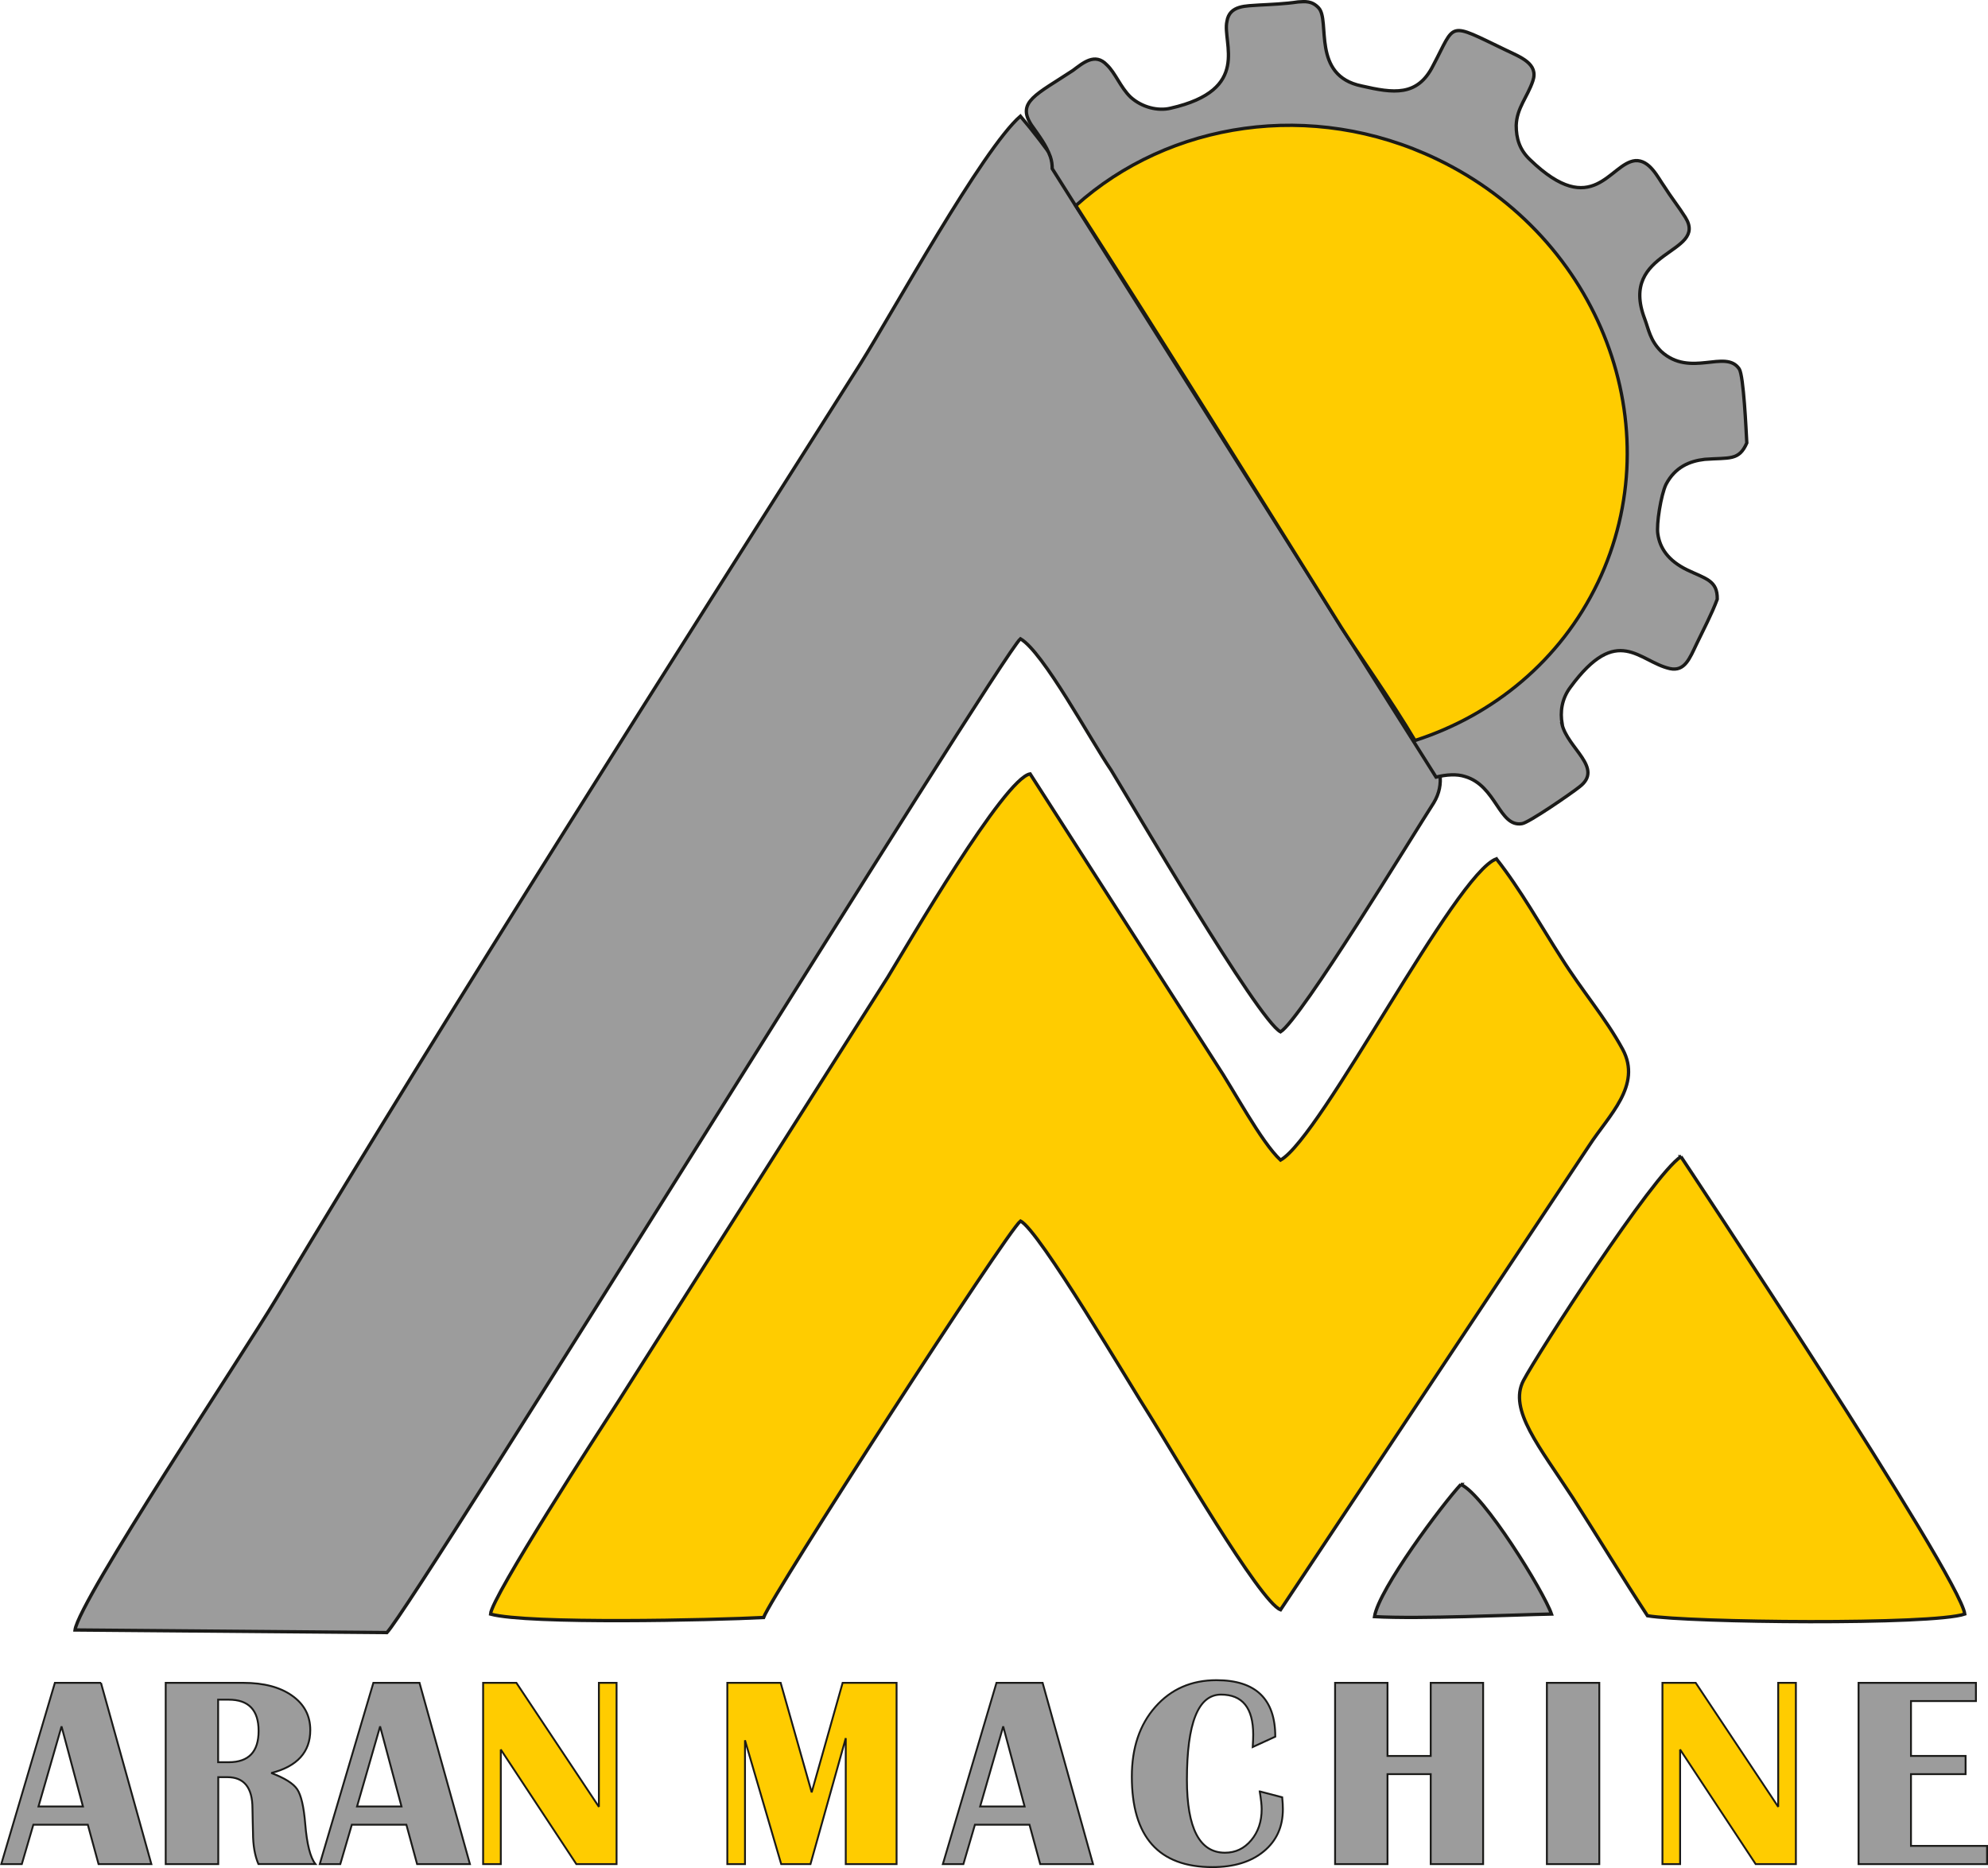
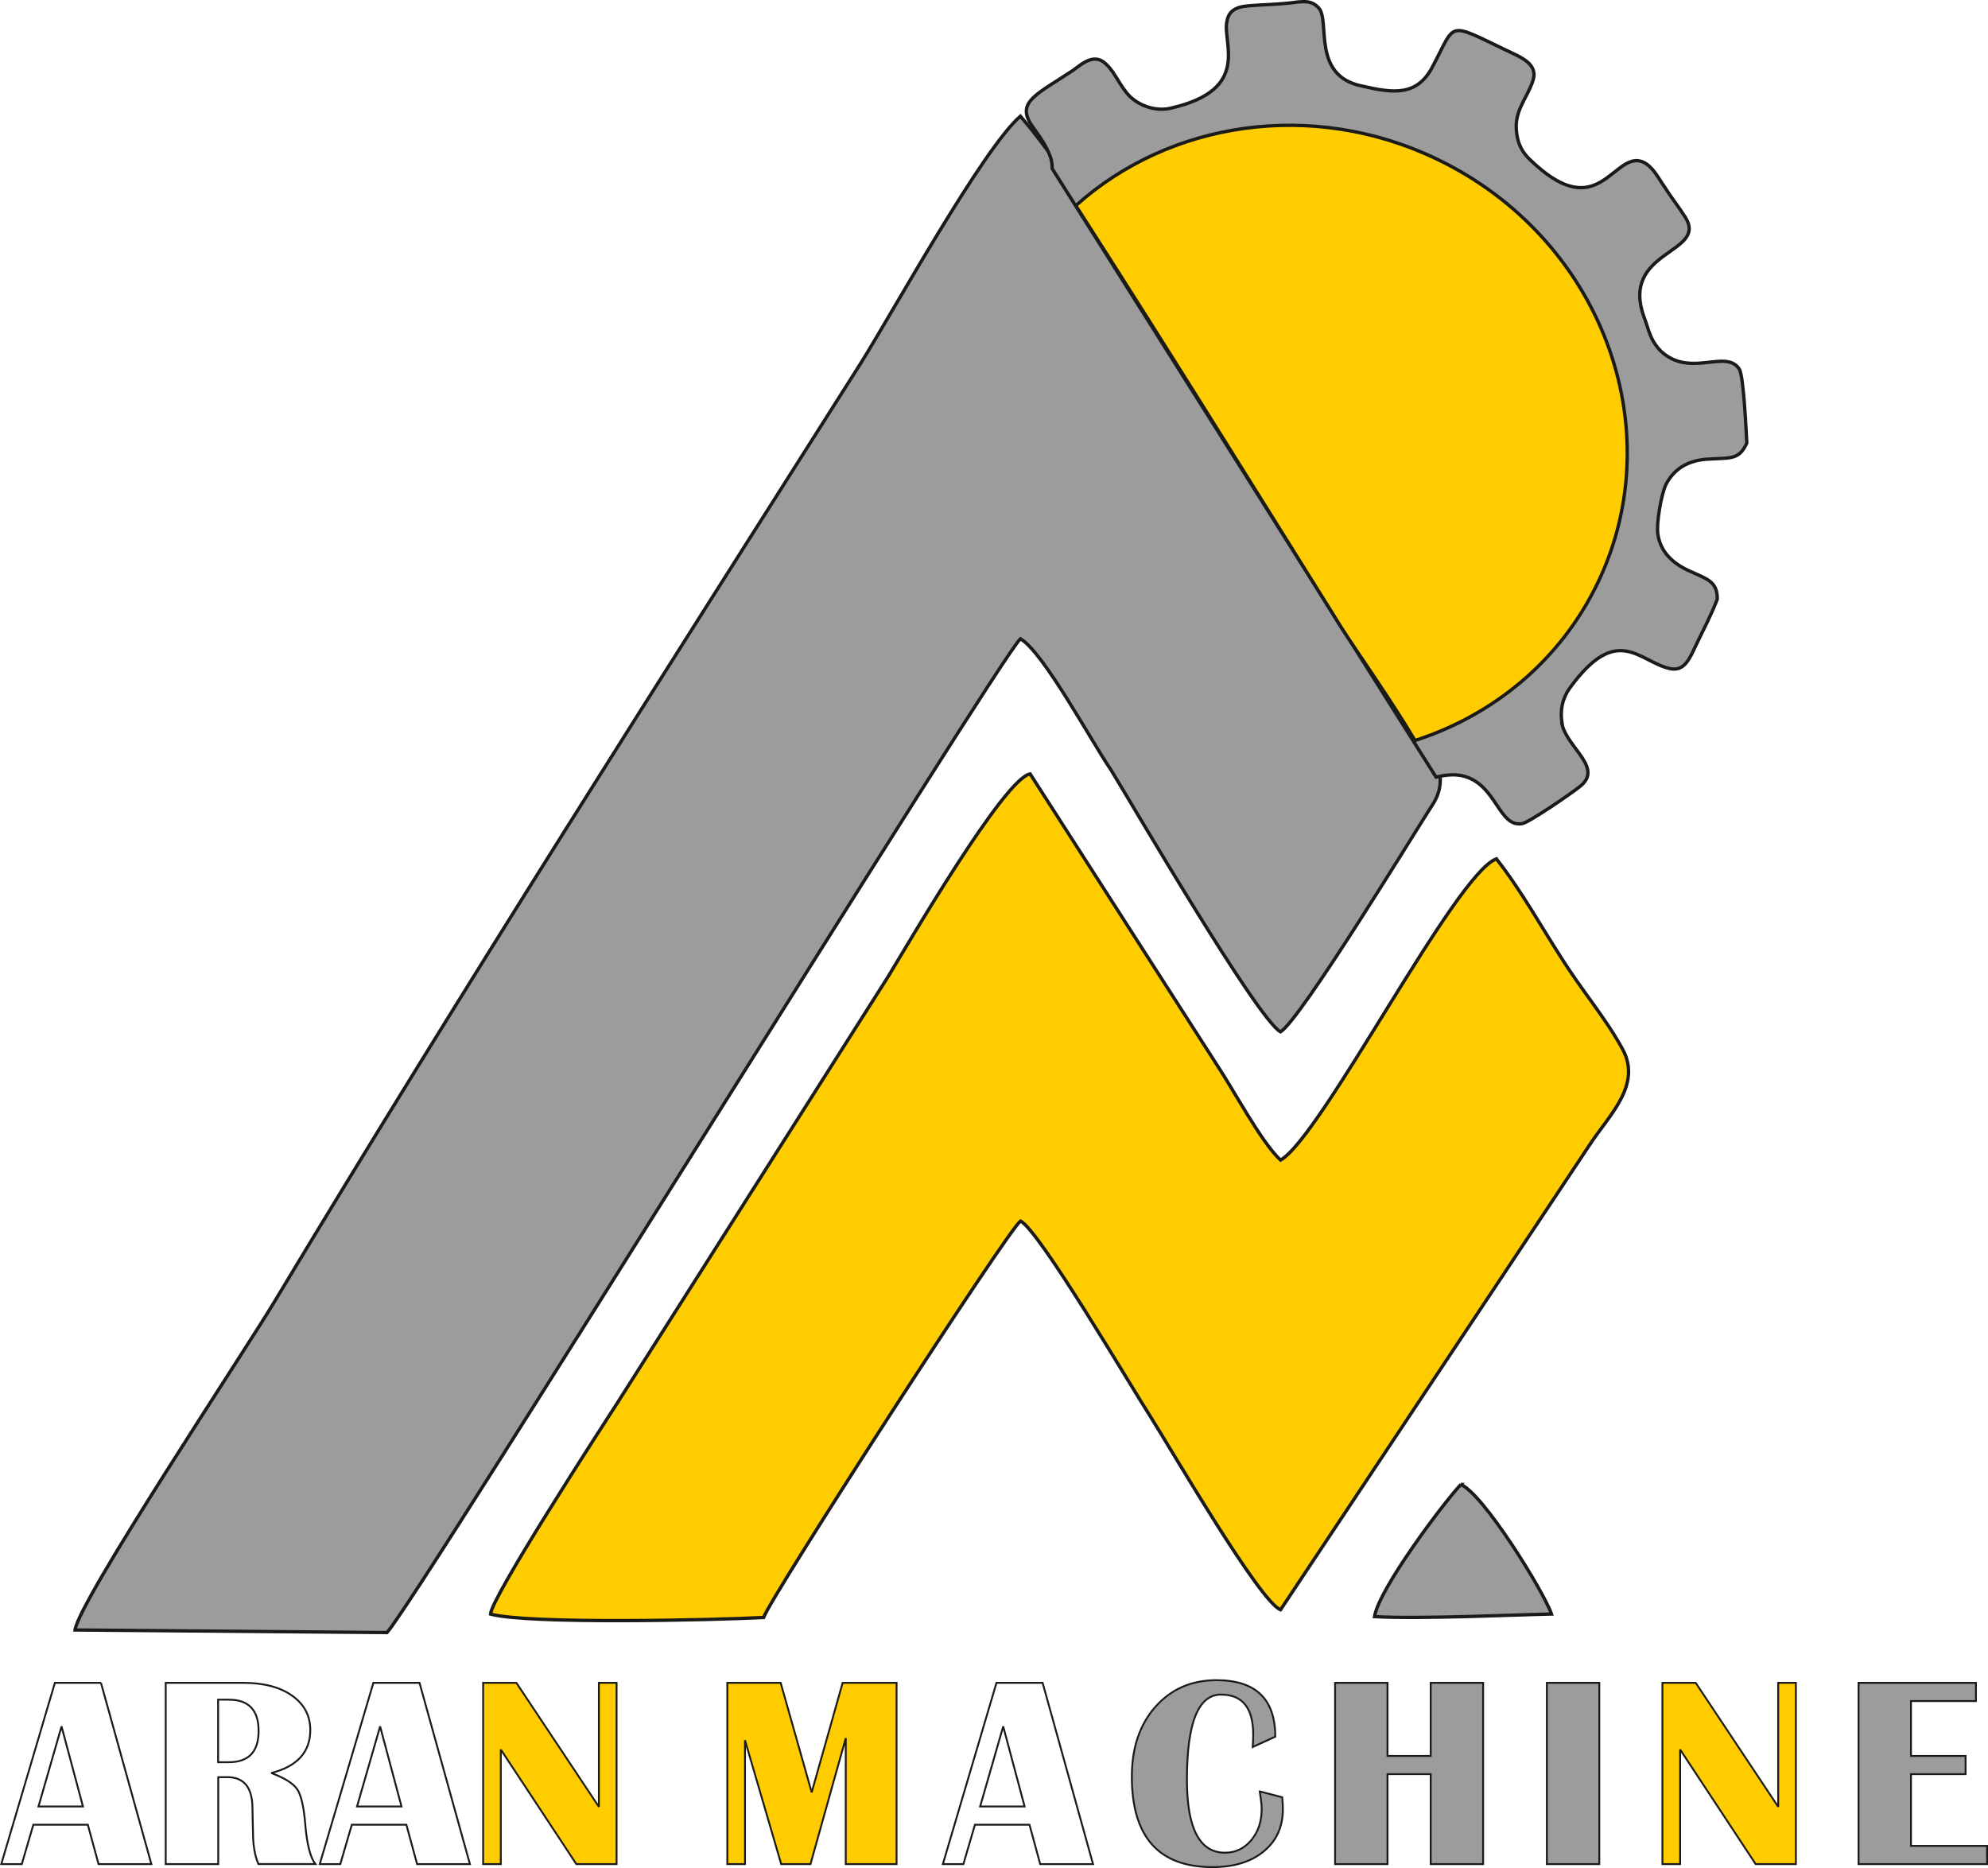
<svg xmlns="http://www.w3.org/2000/svg" id="Layer_1" data-name="Layer 1" viewBox="0 0 298.12 280.12">
  <defs>
    <style>
      .cls-1, .cls-2 {
        fill: #9c9c9c;
      }

      .cls-1, .cls-2, .cls-3, .cls-4 {
        stroke-width: 0px;
      }

      .cls-5 {
        stroke-width: .28px;
      }

      .cls-5, .cls-6 {
        fill: none;
        stroke: #1a1a18;
        stroke-miterlimit: 2.61;
      }

      .cls-2, .cls-3 {
        fill-rule: evenodd;
      }

      .cls-3, .cls-4 {
        fill: #fc0;
      }

      .cls-6 {
        stroke-width: .5px;
      }
    </style>
  </defs>
  <path class="cls-2" d="m129.07,54.48c-29.29,46.2-59.72,93.81-87.72,140.4-4.69,7.85-29.46,45.04-30.1,49.54l46.77.39c4.21-4.38,91.93-146.31,95-149.02,3.4,1.93,10.52,15.18,13.6,19.69,3.08,5.02,22.01,37.45,25.41,39.25,3.07-1.93,19.91-29.6,22.98-34.36,3.4-5.66-2.91-11.2-6.47-17.24l-33.02-51.99c-6.64-10.29-14.57-24.45-22.5-33.72-5.66,4.89-19.26,29.6-23.95,37.06Z" />
  <path class="cls-6" d="m129.07,54.48c-29.29,46.2-59.72,93.81-87.72,140.4-4.69,7.85-29.46,45.04-30.1,49.54l46.77.39c4.21-4.38,91.93-146.31,95-149.02,3.4,1.93,10.52,15.18,13.6,19.69,3.08,5.02,22.01,37.45,25.41,39.25,3.07-1.93,19.91-29.6,22.98-34.36,3.4-5.66-2.91-11.2-6.47-17.24l-33.02-51.99c-6.64-10.29-14.57-24.45-22.5-33.72-5.66,4.89-19.26,29.6-23.95,37.06Z" />
  <path class="cls-2" d="m219.06,222.6c3.4,1.42,12.46,16.09,13.6,19.43-5.99.13-19.58.77-26.54.39.65-4.12,10.2-16.86,12.95-19.82Z" />
  <path class="cls-6" d="m219.06,222.6c3.4,1.42,12.46,16.09,13.6,19.43-5.99.13-19.58.77-26.54.39.65-4.12,10.2-16.86,12.95-19.82Z" />
-   <path class="cls-3" d="m252.07,173.44s41.76,62.8,42.57,68.59c-4.86,1.67-41.27,1.29-47.58.26-3.72-5.66-7.45-11.84-11.17-17.63-5.02-7.72-9.71-13.25-7.44-17.63,2.1-3.99,19.42-30.88,23.63-33.59Z" />
-   <path class="cls-6" d="m252.07,173.44s41.76,62.8,42.57,68.59c-4.86,1.67-41.27,1.29-47.58.26-3.72-5.66-7.45-11.84-11.17-17.63-5.02-7.72-9.71-13.25-7.44-17.63,2.1-3.99,19.42-30.88,23.63-33.59Z" />
  <path class="cls-3" d="m224.4,128.79c3.56,4.5,6.8,10.29,9.71,14.8,3.24,5.15,6.64,9.01,9.23,13.77,2.91,5.4-2.1,9.91-5.02,14.41l-46.29,69.62c-3.08-1.16-16.18-23.68-19.58-29.08-2.91-4.5-16.67-27.92-19.42-29.21-2.1,1.67-37.22,55.98-38.52,59.45-7.44.39-35.28,1.03-40.95-.51.16-2.57,16.35-27.54,19.1-31.79l40.46-63.7c2.91-4.76,17.48-29.85,21.36-30.5l27.84,43.37c2.75,4.12,6.8,11.84,9.71,14.54,6.15-3.47,26.22-42.98,32.37-45.17Z" />
  <path class="cls-6" d="m224.4,128.79c3.56,4.5,6.8,10.29,9.71,14.8,3.24,5.15,6.64,9.01,9.23,13.77,2.91,5.4-2.1,9.91-5.02,14.41l-46.29,69.62c-3.08-1.16-16.18-23.68-19.58-29.08-2.91-4.5-16.67-27.92-19.42-29.21-2.1,1.67-37.22,55.98-38.52,59.45-7.44.39-35.28,1.03-40.95-.51.16-2.57,16.35-27.54,19.1-31.79l40.46-63.7c2.91-4.76,17.48-29.85,21.36-30.5l27.84,43.37c2.75,4.12,6.8,11.84,9.71,14.54,6.15-3.47,26.22-42.98,32.37-45.17Z" />
-   <path class="cls-1" d="m146.98,270.89h6.67l-3.21-12.01-3.46,12.01Zm9.37-18.54l7.56,27.18h-7.92l-1.61-5.91h-8.18l-1.73,5.91h-3.08l8.04-27.18h6.92Zm-102.81,18.54h6.67l-3.21-12.01-3.46,12.01Zm9.37-18.54l7.56,27.18h-7.92l-1.61-5.91h-8.18l-1.73,5.91h-3.08l8.04-27.18h6.92Zm-30.2,11.9h1.59c2.99,0,4.48-1.56,4.48-4.69s-1.49-4.69-4.48-4.69h-1.59v9.37Zm-7.86,15.28v-27.18h11.67c3.04,0,5.47.64,7.28,1.92,1.82,1.28,2.73,3,2.73,5.16,0,3.29-1.95,5.45-5.85,6.44,2,.75,3.3,1.56,3.89,2.44.59.89.99,2.61,1.2,5.17.25,3.05.76,5.07,1.53,6.04h-8.55c-.54-1.26-.81-2.83-.81-4.71l-.04-1.61-.04-2.02c0-3.13-1.26-4.69-3.78-4.69h-1.35v13.04h-7.86Zm-19.08-8.64h6.67l-3.21-12.01-3.46,12.01Zm9.37-18.54l7.56,27.18h-7.92l-1.61-5.91H5l-1.73,5.91H.19l8.04-27.18h6.92Z" />
-   <path class="cls-5" d="m146.98,270.89h6.67l-3.21-12.01-3.46,12.01Zm9.37-18.54l7.56,27.18h-7.92l-1.61-5.91h-8.18l-1.73,5.91h-3.08l8.04-27.18h6.92Zm-102.81,18.54h6.67l-3.21-12.01-3.46,12.01Zm9.37-18.54l7.56,27.18h-7.92l-1.61-5.91h-8.18l-1.73,5.91h-3.08l8.04-27.18h6.92Zm-30.2,11.9h1.59c2.99,0,4.48-1.56,4.48-4.69s-1.49-4.69-4.48-4.69h-1.59v9.37Zm-7.86,15.28v-27.18h11.67c3.04,0,5.47.64,7.28,1.92,1.82,1.28,2.73,3,2.73,5.16,0,3.29-1.95,5.45-5.85,6.44,2,.75,3.3,1.56,3.89,2.44.59.89.99,2.61,1.2,5.17.25,3.05.76,5.07,1.53,6.04h-8.55c-.54-1.26-.81-2.83-.81-4.71l-.04-1.61-.04-2.02c0-3.13-1.26-4.69-3.78-4.69h-1.35v13.04h-7.86Zm-19.08-8.64h6.67l-3.21-12.01-3.46,12.01Zm9.37-18.54l7.56,27.18h-7.92l-1.61-5.91H5l-1.73,5.91H.19l8.04-27.18h6.92Z" />
+   <path class="cls-5" d="m146.98,270.89h6.67l-3.21-12.01-3.46,12.01Zm9.37-18.54l7.56,27.18h-7.92l-1.61-5.91h-8.18l-1.73,5.91h-3.08l8.04-27.18h6.92Zm-102.81,18.54h6.67l-3.21-12.01-3.46,12.01Zm9.37-18.54l7.56,27.18h-7.92l-1.61-5.91h-8.18l-1.73,5.91h-3.08l8.04-27.18h6.92Zm-30.2,11.9h1.59c2.99,0,4.48-1.56,4.48-4.69s-1.49-4.69-4.48-4.69h-1.59Zm-7.86,15.28v-27.18h11.67c3.04,0,5.47.64,7.28,1.92,1.82,1.28,2.73,3,2.73,5.16,0,3.29-1.95,5.45-5.85,6.44,2,.75,3.3,1.56,3.89,2.44.59.89.99,2.61,1.2,5.17.25,3.05.76,5.07,1.53,6.04h-8.55c-.54-1.26-.81-2.83-.81-4.71l-.04-1.61-.04-2.02c0-3.13-1.26-4.69-3.78-4.69h-1.35v13.04h-7.86Zm-19.08-8.64h6.67l-3.21-12.01-3.46,12.01Zm9.37-18.54l7.56,27.18h-7.92l-1.61-5.91H5l-1.73,5.91H.19l8.04-27.18h6.92Z" />
  <path class="cls-4" d="m269.31,252.35v27.18h-6.03l-11.33-17.18v17.18h-2.65v-27.18h4.99l12.37,18.59v-18.59h2.65Zm-134.86,0v27.18h-7.62v-18.89l-5.29,18.89h-4.39l-5.43-18.57v18.57h-2.65v-27.18h8l4.65,16.42,4.64-16.42h8.09Zm-41.99,0v27.18h-6.03l-11.33-17.18v17.18h-2.65v-27.18h4.99l12.37,18.59v-18.59h2.65Z" />
  <path class="cls-5" d="m269.31,252.35v27.18h-6.03l-11.33-17.18v17.18h-2.65v-27.18h4.99l12.37,18.59v-18.59h2.65Zm-134.86,0v27.18h-7.62v-18.89l-5.29,18.89h-4.39l-5.43-18.57v18.57h-2.65v-27.18h8l4.65,16.42,4.64-16.42h8.09Zm-41.99,0v27.18h-6.03l-11.33-17.18v17.18h-2.65v-27.18h4.99l12.37,18.59v-18.59h2.65Z" />
  <polygon class="cls-1" points="296.31 252.35 296.31 255.08 286.57 255.08 286.57 263.31 294.76 263.31 294.76 266.04 286.57 266.04 286.57 276.8 297.98 276.8 297.98 279.53 278.71 279.53 278.71 252.35 296.31 252.35" />
  <polygon class="cls-5" points="296.31 252.35 296.31 255.08 286.57 255.08 286.57 263.31 294.76 263.31 294.76 266.04 286.57 266.04 286.57 276.8 297.98 276.8 297.98 279.53 278.71 279.53 278.71 252.35 296.31 252.35" />
  <path class="cls-1" d="m239.83,252.35v27.18h-7.86v-27.18h7.86Zm-31.76,13.69v13.49h-7.86v-27.18h7.86v10.96h6.48v-10.96h7.86v27.18h-7.86v-13.49h-6.48Zm-19.15,2.59l3.36.88c.07.69.1,1.28.1,1.79,0,2.64-.96,4.75-2.87,6.32-1.92,1.58-4.48,2.36-7.69,2.36-8.06,0-12.09-4.53-12.09-13.58,0-4.29,1.17-7.78,3.52-10.44,2.35-2.67,5.41-4.01,9.17-4.01,5.88,0,8.82,2.82,8.82,8.47l-3.38,1.55c.05-.79.07-1.41.07-1.85,0-4.01-1.61-6.01-4.83-6.01-3.41,0-5.11,4.25-5.11,12.75,0,7.31,1.9,10.96,5.71,10.96,1.58,0,2.88-.62,3.93-1.87,1.05-1.25,1.57-2.8,1.57-4.67,0-.6-.1-1.48-.29-2.65Z" />
  <path class="cls-5" d="m239.83,252.35v27.18h-7.86v-27.18h7.86Zm-31.76,13.69v13.49h-7.86v-27.18h7.86v10.96h6.48v-10.96h7.86v27.18h-7.86v-13.49h-6.48Zm-19.15,2.59l3.36.88c.07.69.1,1.28.1,1.79,0,2.64-.96,4.75-2.87,6.32-1.92,1.58-4.48,2.36-7.69,2.36-8.06,0-12.09-4.53-12.09-13.58,0-4.29,1.17-7.78,3.52-10.44,2.35-2.67,5.41-4.01,9.17-4.01,5.88,0,8.82,2.82,8.82,8.47l-3.38,1.55c.05-.79.07-1.41.07-1.85,0-4.01-1.61-6.01-4.83-6.01-3.41,0-5.11,4.25-5.11,12.75,0,7.31,1.9,10.96,5.71,10.96,1.58,0,2.88-.62,3.93-1.87,1.05-1.25,1.57-2.8,1.57-4.67,0-.6-.1-1.48-.29-2.65Z" />
  <path class="cls-2" d="m234.23,108.56c.82,3.66,6.33,6.6,2.63,9.43-1.15.93-7.63,5.4-8.62,5.52-3.44.58-3.83-5.7-8.56-7.07-1.21-.4-2.79-.29-4.33.09l-12.93-20.49c-.51-.76-.94-1.43-1.28-1.96-1.44-2.3-2.88-4.6-4.32-6.91l-39.03-61.88c0-.6-.08-1.21-.28-1.79-.66-1.8-1.61-3-2.86-4.79-2.22-3.44.77-4.53,6.25-8.15,1.46-1.08,3.3-2.73,5.08-.83,1.29,1.21,2.03,3.35,3.55,4.82,1.71,1.56,4.13,2.13,5.99,1.68,12.22-2.76,7.75-9.8,8.47-13.02.38-2.49,2.97-2.29,4.81-2.45,1.68-.09,3.95-.18,5.85-.47,1.09-.07,2.08-.19,3.09.89,1.79,1.9-1.12,10.16,6.45,11.71,4.75,1.09,8.36,1.63,10.71-3.04,3.47-6.51,2-6.62,10.96-2.32,2.19,1.05,4.88,2.04,4.01,4.59-.81,2.43-2.41,4.05-2.5,6.68,0,1.94.48,3.65,2.09,5.16,9.44,9.13,11.93.52,15.76.13,2.18-.14,3.37,2.51,4.35,3.87.93,1.49,2.24,3.15,3.17,4.64,3.45,5.52-10.05,4.84-6.11,15.19.62,1.64.8,3.21,2.46,4.89,4.39,4.04,9.68-.41,11.73,2.65.66,1.06,1.02,9.11,1.13,11.09-1.18,2.7-2.57,2.18-6.33,2.46-2.24.26-4.42,1.15-5.79,3.76-.75,1.57-1.46,5.98-1.22,7.44.3,2.07,1.49,3.98,4.44,5.4,2.76,1.32,4.52,1.57,4.47,4.37-.85,2.27-2.05,4.52-3.09,6.69-1.04,2.17-1.78,4.2-4.01,3.72-4.65-1.04-7.83-6.88-14.93,2.8-1.31,1.75-1.55,3.72-1.23,5.5Z" />
  <path class="cls-6" d="m234.23,108.56c.82,3.66,6.33,6.6,2.63,9.43-1.15.93-7.63,5.4-8.62,5.52-3.44.58-3.83-5.7-8.56-7.07-1.21-.4-2.79-.29-4.33.09l-12.93-20.49c-.51-.76-.94-1.43-1.28-1.96-1.44-2.3-2.88-4.6-4.32-6.91l-39.03-61.88c0-.6-.08-1.21-.28-1.79-.66-1.8-1.61-3-2.86-4.79-2.22-3.44.77-4.53,6.25-8.15,1.46-1.08,3.3-2.73,5.08-.83,1.29,1.21,2.03,3.35,3.55,4.82,1.71,1.56,4.13,2.13,5.99,1.68,12.22-2.76,7.75-9.8,8.47-13.02.38-2.49,2.97-2.29,4.81-2.45,1.68-.09,3.95-.18,5.85-.47,1.09-.07,2.08-.19,3.09.89,1.79,1.9-1.12,10.16,6.45,11.71,4.75,1.09,8.36,1.63,10.71-3.04,3.47-6.51,2-6.62,10.96-2.32,2.19,1.05,4.88,2.04,4.01,4.59-.81,2.43-2.41,4.05-2.5,6.68,0,1.94.48,3.65,2.09,5.16,9.44,9.13,11.93.52,15.76.13,2.18-.14,3.37,2.51,4.35,3.87.93,1.49,2.24,3.15,3.17,4.64,3.45,5.52-10.05,4.84-6.11,15.19.62,1.64.8,3.21,2.46,4.89,4.39,4.04,9.68-.41,11.73,2.65.66,1.06,1.02,9.11,1.13,11.09-1.18,2.7-2.57,2.18-6.33,2.46-2.24.26-4.42,1.15-5.79,3.76-.75,1.57-1.46,5.98-1.22,7.44.3,2.07,1.49,3.98,4.44,5.4,2.76,1.32,4.52,1.57,4.47,4.37-.85,2.27-2.05,4.52-3.09,6.69-1.04,2.17-1.78,4.2-4.01,3.72-4.65-1.04-7.83-6.88-14.93,2.8-1.31,1.75-1.55,3.72-1.23,5.5Z" />
  <path class="cls-3" d="m239.61,87.37c-5.61,11.7-15.68,19.89-27.42,23.67-3.41-5.8-9.04-13.77-11.05-16.96-13.06-20.89-26.38-42.34-39.81-63.25,14-12.57,35.38-15.98,54.15-6.97,24.51,11.75,35.31,40.19,24.13,63.52Z" />
  <path class="cls-6" d="m239.61,87.37c-5.61,11.7-15.68,19.89-27.42,23.67-3.41-5.8-9.04-13.77-11.05-16.96-13.06-20.89-26.38-42.34-39.81-63.25,14-12.57,35.38-15.98,54.15-6.97,24.51,11.75,35.31,40.19,24.13,63.52Z" />
</svg>